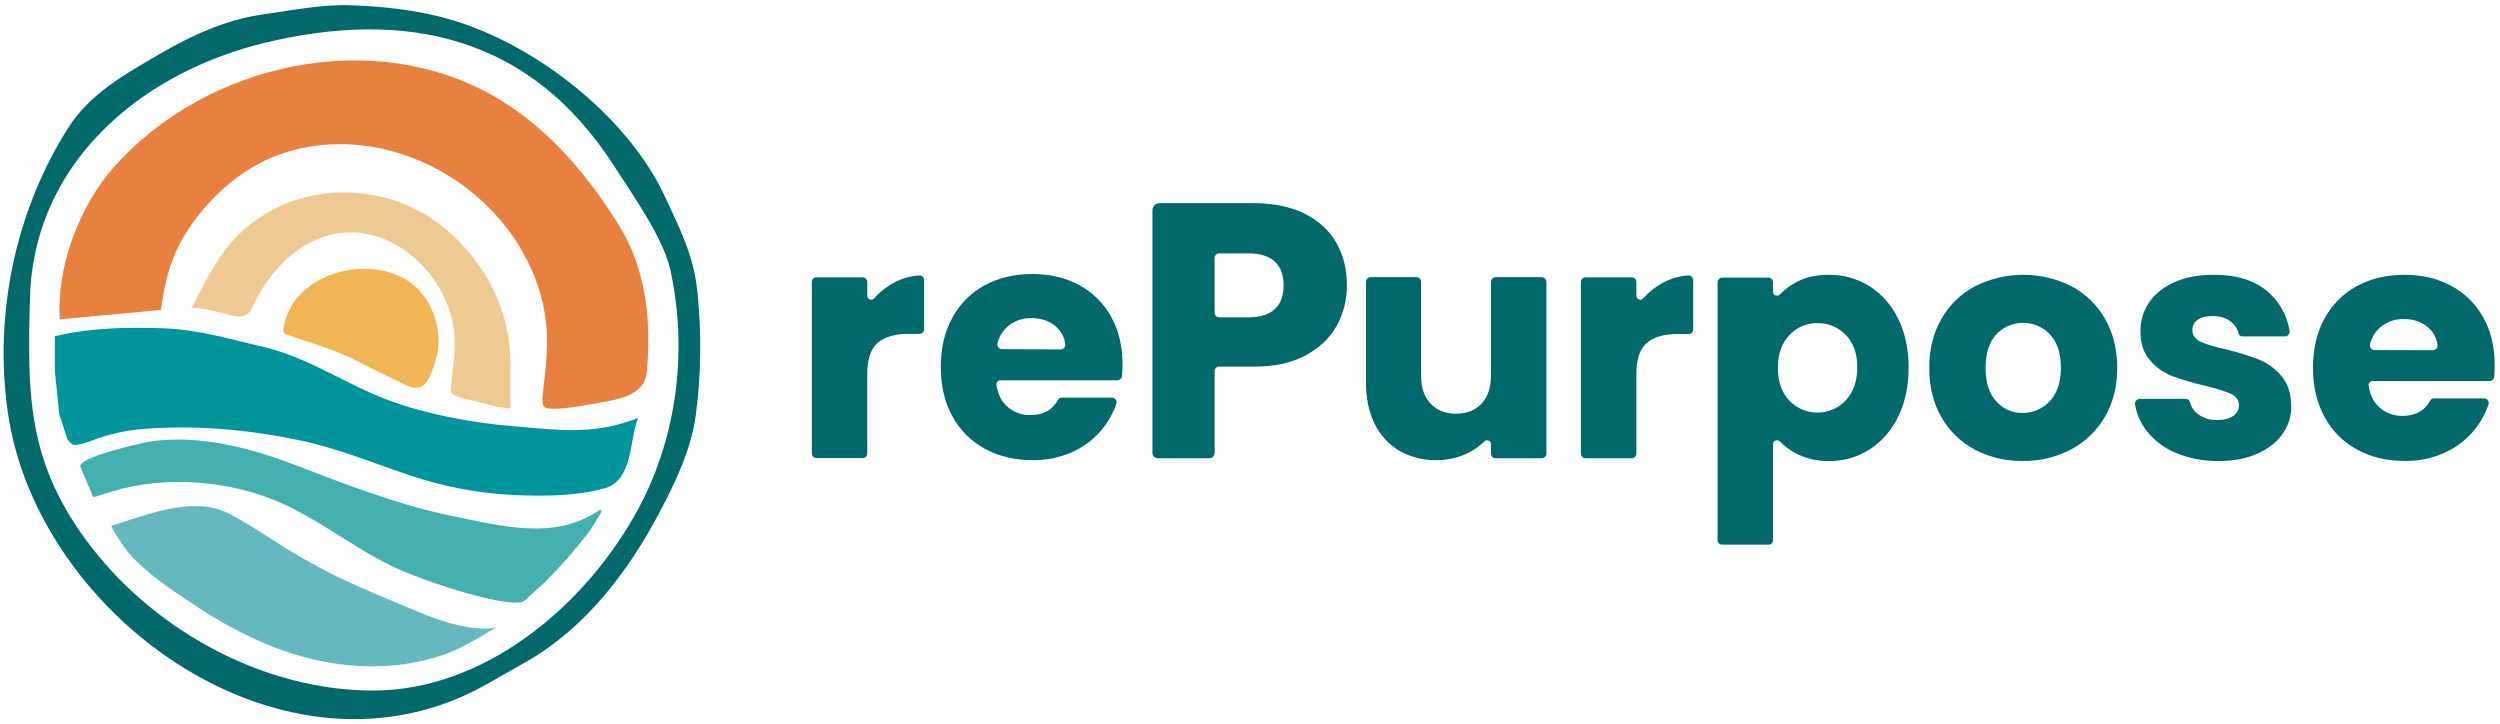
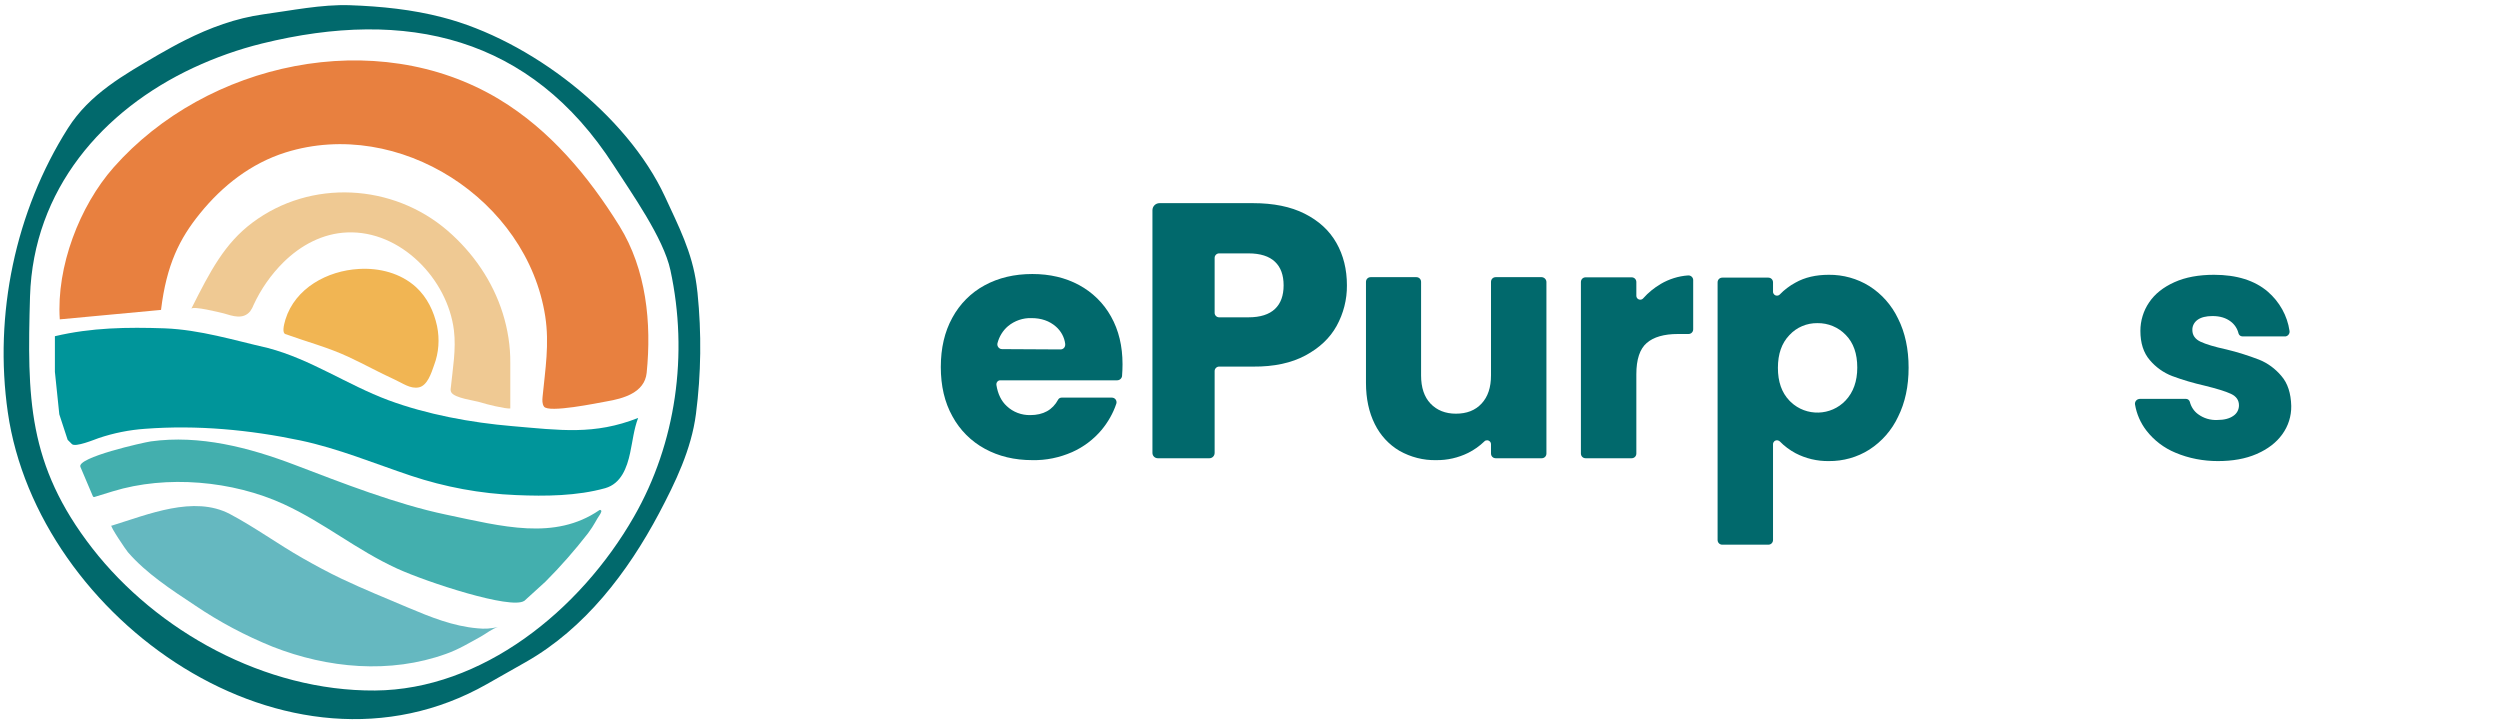
<svg xmlns="http://www.w3.org/2000/svg" width="283" height="82" viewBox="0 0 283 82" fill="none">
  <path d="M21.9 7.667C24.396 6.508 26.998 5.581 29.672 4.922C46.036 0.893 60.064 4.137 69.458 18.701C71.472 21.838 75.109 26.936 75.893 30.59C77.943 40.091 76.535 50.162 71.775 58.469C65.644 69.182 54.521 78.077 42.453 78.166C29.993 78.255 17.747 71.446 10.439 62.052C3.095 52.587 3.077 44.975 3.398 33.549C3.772 21.446 11.633 12.462 21.9 7.667ZM20.956 4.547C19.922 5.064 18.906 5.635 17.907 6.205C14.039 8.469 10.153 10.626 7.693 14.512C1.722 23.941 -0.702 35.617 0.884 46.669C4.235 70.055 32.631 90.216 55.127 77.435L59.529 74.939C66.214 71.143 71.062 64.779 74.61 58.094C76.446 54.618 78.264 50.875 78.781 46.864C79.369 42.319 79.423 37.72 78.959 33.157C78.923 32.872 78.888 32.587 78.852 32.283C78.353 28.54 76.82 25.617 75.269 22.248C70.938 12.925 59.993 4.512 50.082 1.963C46.66 1.071 43.13 0.715 39.601 0.59C36.392 0.483 32.97 1.196 29.797 1.624C26.713 2.052 23.754 3.139 20.956 4.547Z" fill="#01696C" />
  <path d="M18.228 35.082C18.852 29.948 20.332 27.007 22.631 24.173C25.18 21.018 28.424 18.487 32.328 17.257C45.145 13.246 59.672 22.586 61.722 35.813C62.203 38.968 61.722 41.82 61.419 44.922C61.383 45.296 61.366 45.724 61.58 46.027C62.096 46.775 67.658 45.617 68.674 45.438C70.546 45.118 72.97 44.458 73.202 42.212C73.772 36.562 73.166 30.501 70.118 25.581C66.624 19.948 62.221 14.672 56.464 11.214C42.542 2.854 23.38 7.043 12.863 18.95C8.995 23.335 6.374 30.198 6.767 36.151L18.228 35.082Z" fill="#E8803F" />
  <path d="M21.651 34.957C23.808 30.661 25.43 27.56 28.567 25.207C35.18 20.251 44.467 20.768 50.67 26.116C53.54 28.594 55.769 31.82 56.909 35.456C57.48 37.275 57.783 39.182 57.765 41.089C57.765 42.069 57.765 46.241 57.765 46.241C57.212 46.294 54.966 45.742 54.45 45.563C53.736 45.331 51.455 45.082 51.081 44.405C51.009 44.262 50.991 44.084 51.027 43.923C51.241 41.784 51.651 39.538 51.383 37.381C50.67 31.606 45.359 26.062 39.298 26.312C36.535 26.419 34.057 27.756 32.114 29.663C30.688 31.071 29.53 32.729 28.692 34.547C28.603 34.797 28.46 35.029 28.317 35.242C27.515 36.205 26.339 35.777 25.323 35.474C24.877 35.367 21.829 34.601 21.651 34.957Z" fill="#EFC993" />
  <path d="M32.31 36.169C33.416 32.604 37.07 30.643 40.617 30.447C42.934 30.305 45.341 30.911 47.088 32.497C48.353 33.656 49.12 35.242 49.476 36.918C49.779 38.398 49.672 39.931 49.138 41.339C48.817 42.266 48.371 43.656 47.408 43.852C46.446 44.048 45.572 43.371 44.663 42.961C42.827 42.123 41.455 41.339 39.476 40.412C37.105 39.307 34.752 38.701 32.275 37.809C31.954 37.649 32.096 36.882 32.31 36.169Z" fill="#F1B553" />
  <path d="M6.214 38.059V42.087L6.713 46.9L7.658 49.788L8.139 50.269C8.531 50.661 10.706 49.752 11.169 49.592C12.863 49.021 14.627 48.665 16.428 48.54C22.31 48.094 28.228 48.647 34.004 49.859C38.3 50.768 42.364 52.462 46.517 53.852C50.367 55.135 54.378 55.884 58.442 56.044C61.74 56.187 65.323 56.151 68.513 55.26C70.314 54.743 70.973 52.943 71.33 51.267C71.615 49.948 71.758 48.558 72.239 47.31C67.266 49.271 63.415 48.7 57.979 48.237C53.344 47.845 48.317 46.918 43.95 45.296C39.316 43.567 35.162 40.661 30.332 39.396C26.428 38.504 22.667 37.328 18.638 37.167C14.396 37.025 10.367 37.078 6.214 38.059Z" fill="#00959A" />
  <path d="M9.102 52.854C8.656 51.784 16.232 50.091 17.07 49.966C22.613 49.2 28.21 50.661 33.362 52.622C38.692 54.654 44.859 57.078 50.492 58.255C56.856 59.592 62.774 61.214 67.836 57.756C67.907 57.702 67.997 57.72 68.05 57.791C68.068 57.827 68.086 57.881 68.068 57.916C68.014 58.059 67.961 58.201 67.872 58.308C67.48 58.861 67.301 59.378 66.57 60.358C65.073 62.283 63.469 64.119 61.74 65.849L59.369 68.005C59.351 68.023 59.351 68.023 59.334 68.023C57.836 69.021 48.371 65.92 44.966 64.369C40.296 62.23 36.749 59.2 32.096 57.061C26.339 54.422 18.87 53.745 12.774 55.617L10.688 56.258C10.617 56.276 10.546 56.241 10.51 56.169L9.102 52.854Z" fill="#43AFAE" />
  <path d="M12.649 59.503C16.767 58.237 21.936 56.045 26.018 58.184C28.906 59.717 31.419 61.571 34.271 63.193C35.715 64.013 37.159 64.797 38.656 65.51C41.134 66.686 43.683 67.72 46.214 68.79C48.745 69.859 51.312 70.893 54.057 71.125C54.824 71.214 55.608 71.16 56.357 70.982C55.715 71.16 55.002 71.749 54.414 72.07C53.148 72.765 51.883 73.531 50.51 74.013C44.146 76.312 37.087 75.653 30.866 73.21C27.783 71.963 24.824 70.394 22.061 68.522C19.423 66.775 16.57 64.922 14.485 62.515C14.289 62.301 12.417 59.538 12.613 59.485L12.649 59.503Z" fill="#65B8C0" />
-   <path d="M100.938 32.141C101.882 31.588 102.952 31.25 104.039 31.178C104.342 31.16 104.592 31.392 104.61 31.677C104.61 31.695 104.61 31.695 104.61 31.713V37.257C104.61 37.56 104.378 37.791 104.075 37.791H102.881C101.312 37.791 100.136 38.13 99.351 38.807C98.567 39.485 98.175 40.661 98.175 42.355V51.321C98.175 51.624 97.943 51.855 97.64 51.855H92.435C92.132 51.855 91.9 51.624 91.9 51.321V31.927C91.9 31.624 92.132 31.392 92.435 31.392H97.64C97.943 31.392 98.175 31.624 98.175 31.927V33.478C98.175 33.727 98.371 33.923 98.621 33.923C98.745 33.923 98.87 33.87 98.959 33.763C99.53 33.121 100.189 32.586 100.938 32.141Z" fill="#01696C" />
  <path d="M126.464 43.05H113.237C112.988 43.05 112.792 43.246 112.792 43.495C112.792 43.513 112.792 43.531 112.792 43.567C112.952 44.601 113.344 45.403 113.968 45.973C114.681 46.651 115.644 47.007 116.624 46.989C118.104 46.989 119.155 46.401 119.779 45.242C119.85 45.1 120.011 45.011 120.171 45.011H125.858C126.161 45.011 126.392 45.242 126.392 45.545C126.392 45.617 126.375 45.67 126.357 45.724C126 46.793 125.43 47.774 124.717 48.647C123.808 49.734 122.649 50.608 121.366 51.178C119.94 51.802 118.407 52.123 116.856 52.087C114.842 52.087 113.059 51.66 111.49 50.804C109.94 49.966 108.656 48.683 107.818 47.132C106.927 45.545 106.499 43.674 106.499 41.553C106.499 39.413 106.927 37.56 107.801 35.973C108.638 34.422 109.904 33.139 111.455 32.301C113.023 31.446 114.824 31.018 116.856 31.018C118.834 31.018 120.599 31.428 122.15 32.266C123.665 33.086 124.931 34.316 125.768 35.831C126.642 37.382 127.07 39.182 127.07 41.232C127.07 41.66 127.052 42.105 127.016 42.569C126.981 42.836 126.749 43.05 126.464 43.05ZM120.047 39.556C120.35 39.556 120.581 39.324 120.581 39.021C120.581 38.986 120.581 38.968 120.581 38.932C120.492 38.166 120.1 37.471 119.53 36.971C118.799 36.33 117.872 36.009 116.767 36.009C115.804 35.973 114.842 36.312 114.111 36.918C113.522 37.417 113.113 38.094 112.916 38.843C112.845 39.128 113.006 39.413 113.291 39.503C113.344 39.52 113.398 39.52 113.433 39.52L120.047 39.556Z" fill="#01696C" />
  <path d="M151.312 36.882C150.546 38.273 149.369 39.378 147.783 40.233C146.196 41.089 144.218 41.517 141.865 41.499H137.997C137.729 41.499 137.497 41.731 137.497 41.998V51.267C137.497 51.606 137.23 51.873 136.909 51.873H131.062C130.724 51.873 130.456 51.606 130.456 51.267V23.799C130.456 23.353 130.813 22.997 131.259 22.997H141.847C144.146 22.997 146.107 23.389 147.693 24.191C149.28 24.993 150.474 26.08 151.276 27.488C152.079 28.897 152.471 30.501 152.471 32.301C152.488 33.906 152.078 35.492 151.312 36.882ZM144.325 34.975C144.984 34.351 145.305 33.46 145.305 32.301C145.305 31.143 144.984 30.251 144.325 29.628C143.665 29.004 142.667 28.683 141.33 28.683H137.997C137.729 28.683 137.497 28.915 137.497 29.182V35.421C137.497 35.688 137.729 35.92 137.997 35.92H141.33C142.667 35.92 143.665 35.599 144.325 34.975Z" fill="#01696C" />
  <path d="M175.055 31.927V51.339C175.055 51.642 174.824 51.873 174.521 51.873H169.316C169.013 51.873 168.781 51.642 168.781 51.339V50.287C168.781 50.038 168.585 49.841 168.335 49.841C168.228 49.841 168.104 49.877 168.032 49.966C167.498 50.483 166.874 50.929 166.196 51.267C165.073 51.82 163.825 52.105 162.578 52.087C161.134 52.123 159.69 51.749 158.424 51.036C157.212 50.323 156.25 49.271 155.626 48.005C154.966 46.686 154.628 45.136 154.628 43.335V31.909C154.628 31.606 154.859 31.374 155.162 31.374H160.332C160.635 31.374 160.866 31.606 160.866 31.909V42.497C160.866 43.87 161.223 44.939 161.936 45.688C162.649 46.437 163.612 46.829 164.806 46.829C166.036 46.829 166.998 46.455 167.711 45.688C168.424 44.922 168.781 43.87 168.781 42.497V31.909C168.781 31.606 169.013 31.374 169.316 31.374H174.521C174.824 31.392 175.055 31.642 175.055 31.927Z" fill="#01696C" />
  <path d="M187.997 32.141C188.941 31.588 190.011 31.25 191.098 31.178C191.401 31.16 191.651 31.392 191.669 31.677C191.669 31.695 191.669 31.695 191.669 31.713V37.275C191.669 37.578 191.437 37.809 191.134 37.809H189.94C188.371 37.809 187.194 38.148 186.41 38.825C185.626 39.503 185.234 40.679 185.234 42.373V51.339C185.234 51.642 185.002 51.873 184.699 51.873H179.494C179.191 51.873 178.959 51.642 178.959 51.339V31.927C178.959 31.624 179.191 31.392 179.494 31.392H184.699C185.002 31.392 185.234 31.624 185.234 31.927V33.478C185.234 33.727 185.43 33.923 185.679 33.923C185.804 33.923 185.929 33.87 186.018 33.763C186.588 33.121 187.248 32.586 187.997 32.141Z" fill="#01696C" />
-   <path d="M223.54 50.893C221.954 50.055 220.635 48.772 219.761 47.221C218.852 45.635 218.389 43.763 218.389 41.642C218.389 39.538 218.852 37.684 219.779 36.08C220.67 34.512 221.99 33.228 223.594 32.39C227.016 30.679 231.045 30.679 234.467 32.39C236.072 33.228 237.391 34.512 238.282 36.08C239.209 37.684 239.672 39.538 239.672 41.642C239.672 43.745 239.209 45.599 238.264 47.203C237.355 48.772 236.018 50.055 234.414 50.893C232.738 51.767 230.849 52.212 228.959 52.176C227.07 52.212 225.198 51.767 223.54 50.893ZM232.025 45.421C232.863 44.547 233.291 43.282 233.291 41.642C233.291 40.002 232.881 38.736 232.061 37.863C230.492 36.187 227.854 36.098 226.161 37.667C226.107 37.72 226.036 37.791 225.982 37.845C225.18 38.718 224.77 39.984 224.77 41.642C224.77 43.282 225.162 44.547 225.965 45.421C226.713 46.276 227.818 46.775 228.959 46.74C230.118 46.758 231.223 46.276 232.025 45.421Z" fill="#01696C" />
  <path d="M246.268 51.249C244.966 50.715 243.825 49.841 242.97 48.736C242.31 47.881 241.865 46.864 241.686 45.795C241.633 45.51 241.829 45.225 242.114 45.171C242.15 45.171 242.186 45.153 242.221 45.153H247.462C247.658 45.153 247.836 45.296 247.89 45.492C248.032 46.044 248.353 46.544 248.817 46.882C249.44 47.346 250.207 47.578 250.991 47.542C251.776 47.542 252.382 47.381 252.809 47.078C253.219 46.811 253.451 46.365 253.451 45.884C253.451 45.296 253.148 44.868 252.542 44.583C251.936 44.298 250.938 43.995 249.565 43.656C248.317 43.371 247.087 43.014 245.893 42.569C244.913 42.194 244.039 41.57 243.362 40.768C242.649 39.948 242.292 38.843 242.292 37.453C242.292 36.312 242.631 35.189 243.273 34.244C243.915 33.282 244.877 32.515 246.143 31.945C247.408 31.374 248.906 31.107 250.635 31.107C253.202 31.107 255.234 31.749 256.713 33.014C258.032 34.155 258.923 35.724 259.173 37.453C259.226 37.738 259.03 38.023 258.745 38.077C258.71 38.077 258.674 38.077 258.638 38.077H253.825C253.629 38.077 253.451 37.934 253.398 37.738C253.273 37.203 252.952 36.722 252.524 36.401C251.989 35.991 251.312 35.777 250.456 35.777C249.726 35.777 249.155 35.92 248.763 36.205C248.389 36.472 248.157 36.9 248.175 37.364C248.175 37.952 248.496 38.398 249.102 38.683C249.708 38.968 250.706 39.271 252.025 39.556C253.291 39.859 254.521 40.251 255.733 40.715C256.713 41.107 257.569 41.749 258.246 42.551C258.977 43.389 259.333 44.529 259.369 45.955C259.387 47.114 259.03 48.237 258.353 49.164C257.676 50.109 256.713 50.84 255.448 51.392C254.182 51.945 252.72 52.194 251.063 52.194C249.423 52.194 247.783 51.891 246.268 51.249Z" fill="#01696C" />
-   <path d="M281.793 43.139H268.567C268.317 43.139 268.121 43.335 268.121 43.585C268.121 43.602 268.121 43.62 268.121 43.656C268.282 44.69 268.674 45.492 269.298 46.062C270.011 46.74 270.973 47.096 271.954 47.078C273.433 47.078 274.485 46.49 275.109 45.331C275.18 45.189 275.341 45.1 275.501 45.1H281.187C281.49 45.1 281.722 45.331 281.722 45.635C281.722 45.706 281.704 45.759 281.686 45.813C281.33 46.882 280.759 47.863 280.046 48.736C279.137 49.824 277.979 50.697 276.695 51.267C275.269 51.891 273.736 52.212 272.185 52.176C270.171 52.176 268.389 51.749 266.82 50.893C265.269 50.055 263.986 48.772 263.148 47.221C262.275 45.635 261.829 43.763 261.829 41.642C261.829 39.52 262.257 37.649 263.13 36.062C263.968 34.512 265.234 33.228 266.784 32.39C268.353 31.535 270.153 31.107 272.185 31.107C274.164 31.107 275.929 31.517 277.48 32.355C279.013 33.175 280.26 34.405 281.098 35.92C281.972 37.471 282.399 39.271 282.399 41.321C282.399 41.749 282.382 42.194 282.346 42.658C282.328 42.925 282.079 43.139 281.793 43.139ZM275.394 39.645C275.697 39.645 275.929 39.413 275.929 39.111C275.929 39.075 275.929 39.057 275.929 39.039C275.822 38.273 275.448 37.578 274.877 37.078C274.146 36.437 273.219 36.116 272.132 36.116C271.169 36.08 270.207 36.419 269.476 37.025C268.888 37.524 268.478 38.201 268.282 38.95C268.21 39.235 268.371 39.52 268.656 39.61C268.71 39.627 268.763 39.627 268.799 39.627L275.394 39.645Z" fill="#01696C" />
  <path d="M214.859 36.062C214.146 34.565 213.023 33.282 211.615 32.39C210.243 31.535 208.638 31.089 207.016 31.107C205.572 31.107 204.307 31.392 203.237 31.998C202.578 32.355 201.989 32.8 201.473 33.335C201.294 33.513 201.027 33.513 200.849 33.353C200.76 33.264 200.706 33.157 200.706 33.032V31.963C200.706 31.66 200.474 31.428 200.171 31.428H194.966C194.663 31.428 194.432 31.66 194.432 31.963V61.125C194.432 61.428 194.663 61.66 194.966 61.66H200.171C200.474 61.66 200.706 61.428 200.706 61.125V50.287C200.706 50.037 200.902 49.841 201.152 49.841C201.276 49.841 201.383 49.895 201.473 49.966C201.989 50.501 202.596 50.947 203.255 51.303C204.414 51.909 205.715 52.212 207.016 52.194C208.638 52.212 210.243 51.767 211.615 50.893C213.023 49.984 214.146 48.7 214.859 47.185C215.661 45.581 216.054 43.727 216.054 41.624C216.054 39.52 215.661 37.649 214.859 36.062ZM208.924 45.332C207.266 47.096 204.467 47.168 202.72 45.51C202.667 45.456 202.613 45.403 202.56 45.349C201.686 44.44 201.259 43.21 201.259 41.642C201.259 40.073 201.686 38.843 202.56 37.934C203.38 37.043 204.538 36.562 205.733 36.579C206.945 36.562 208.104 37.043 208.941 37.916C209.815 38.807 210.243 40.037 210.243 41.606C210.243 43.157 209.797 44.405 208.924 45.332Z" fill="#01696C" />
</svg>